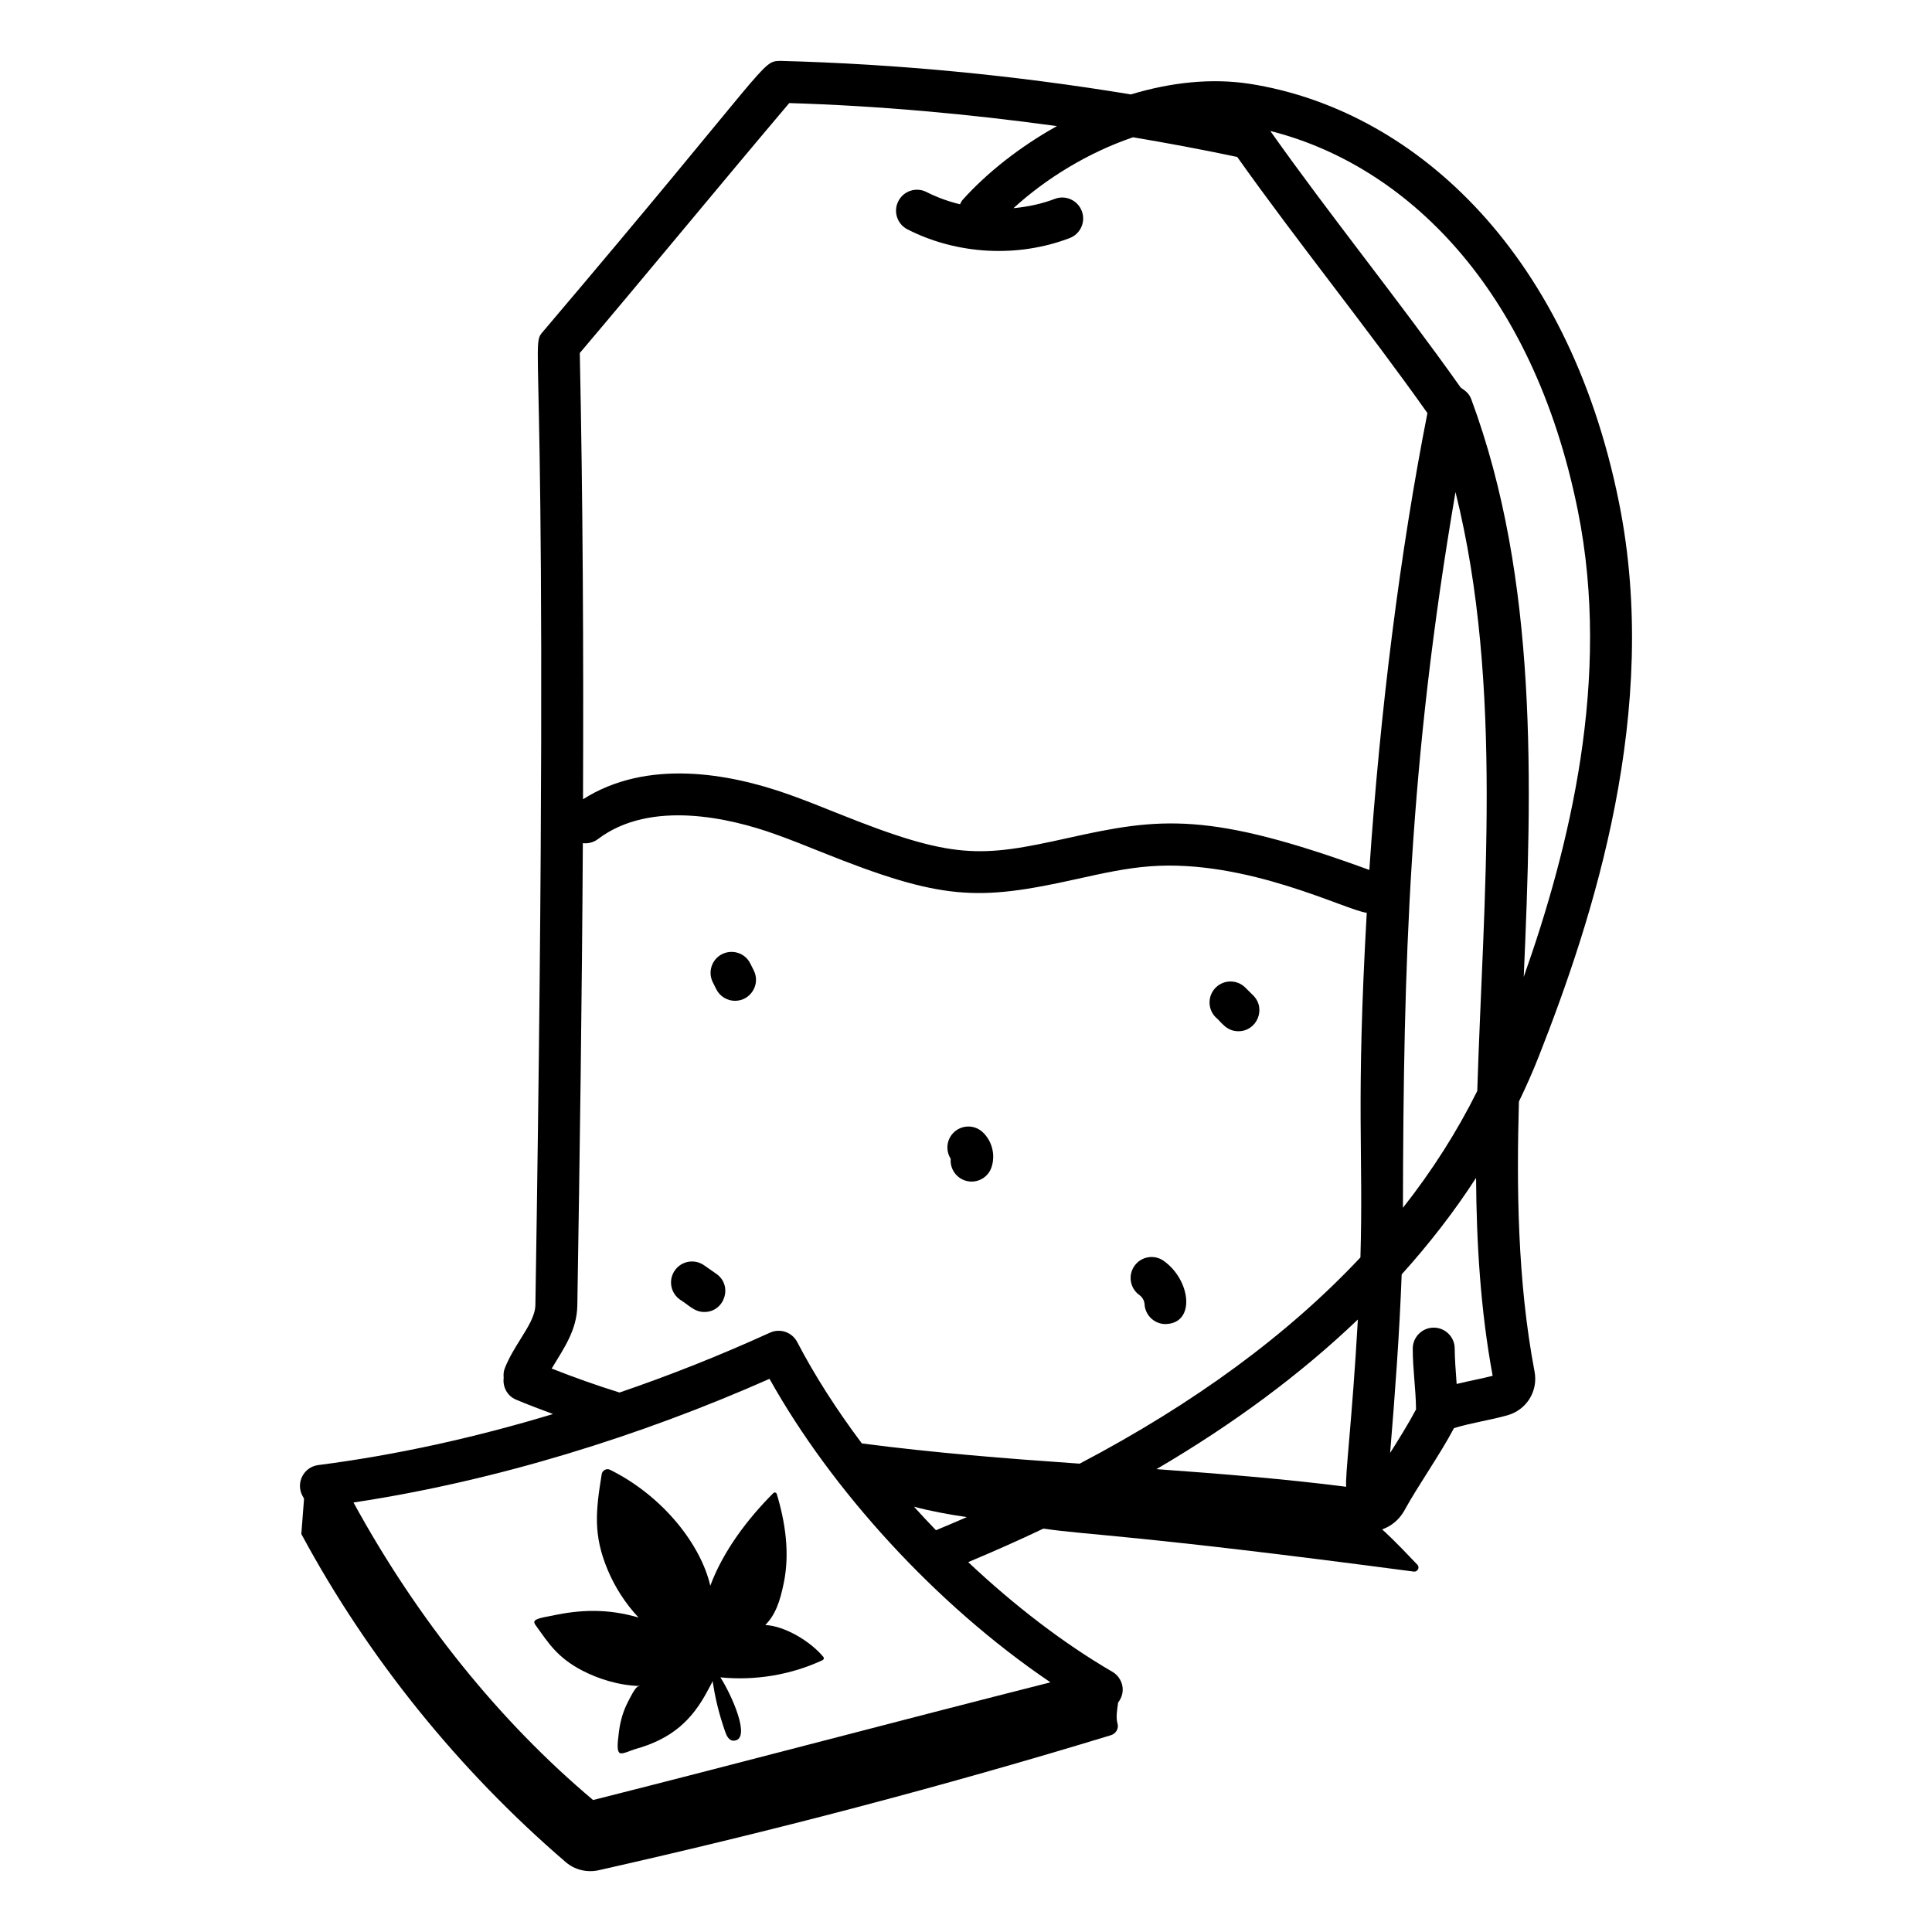
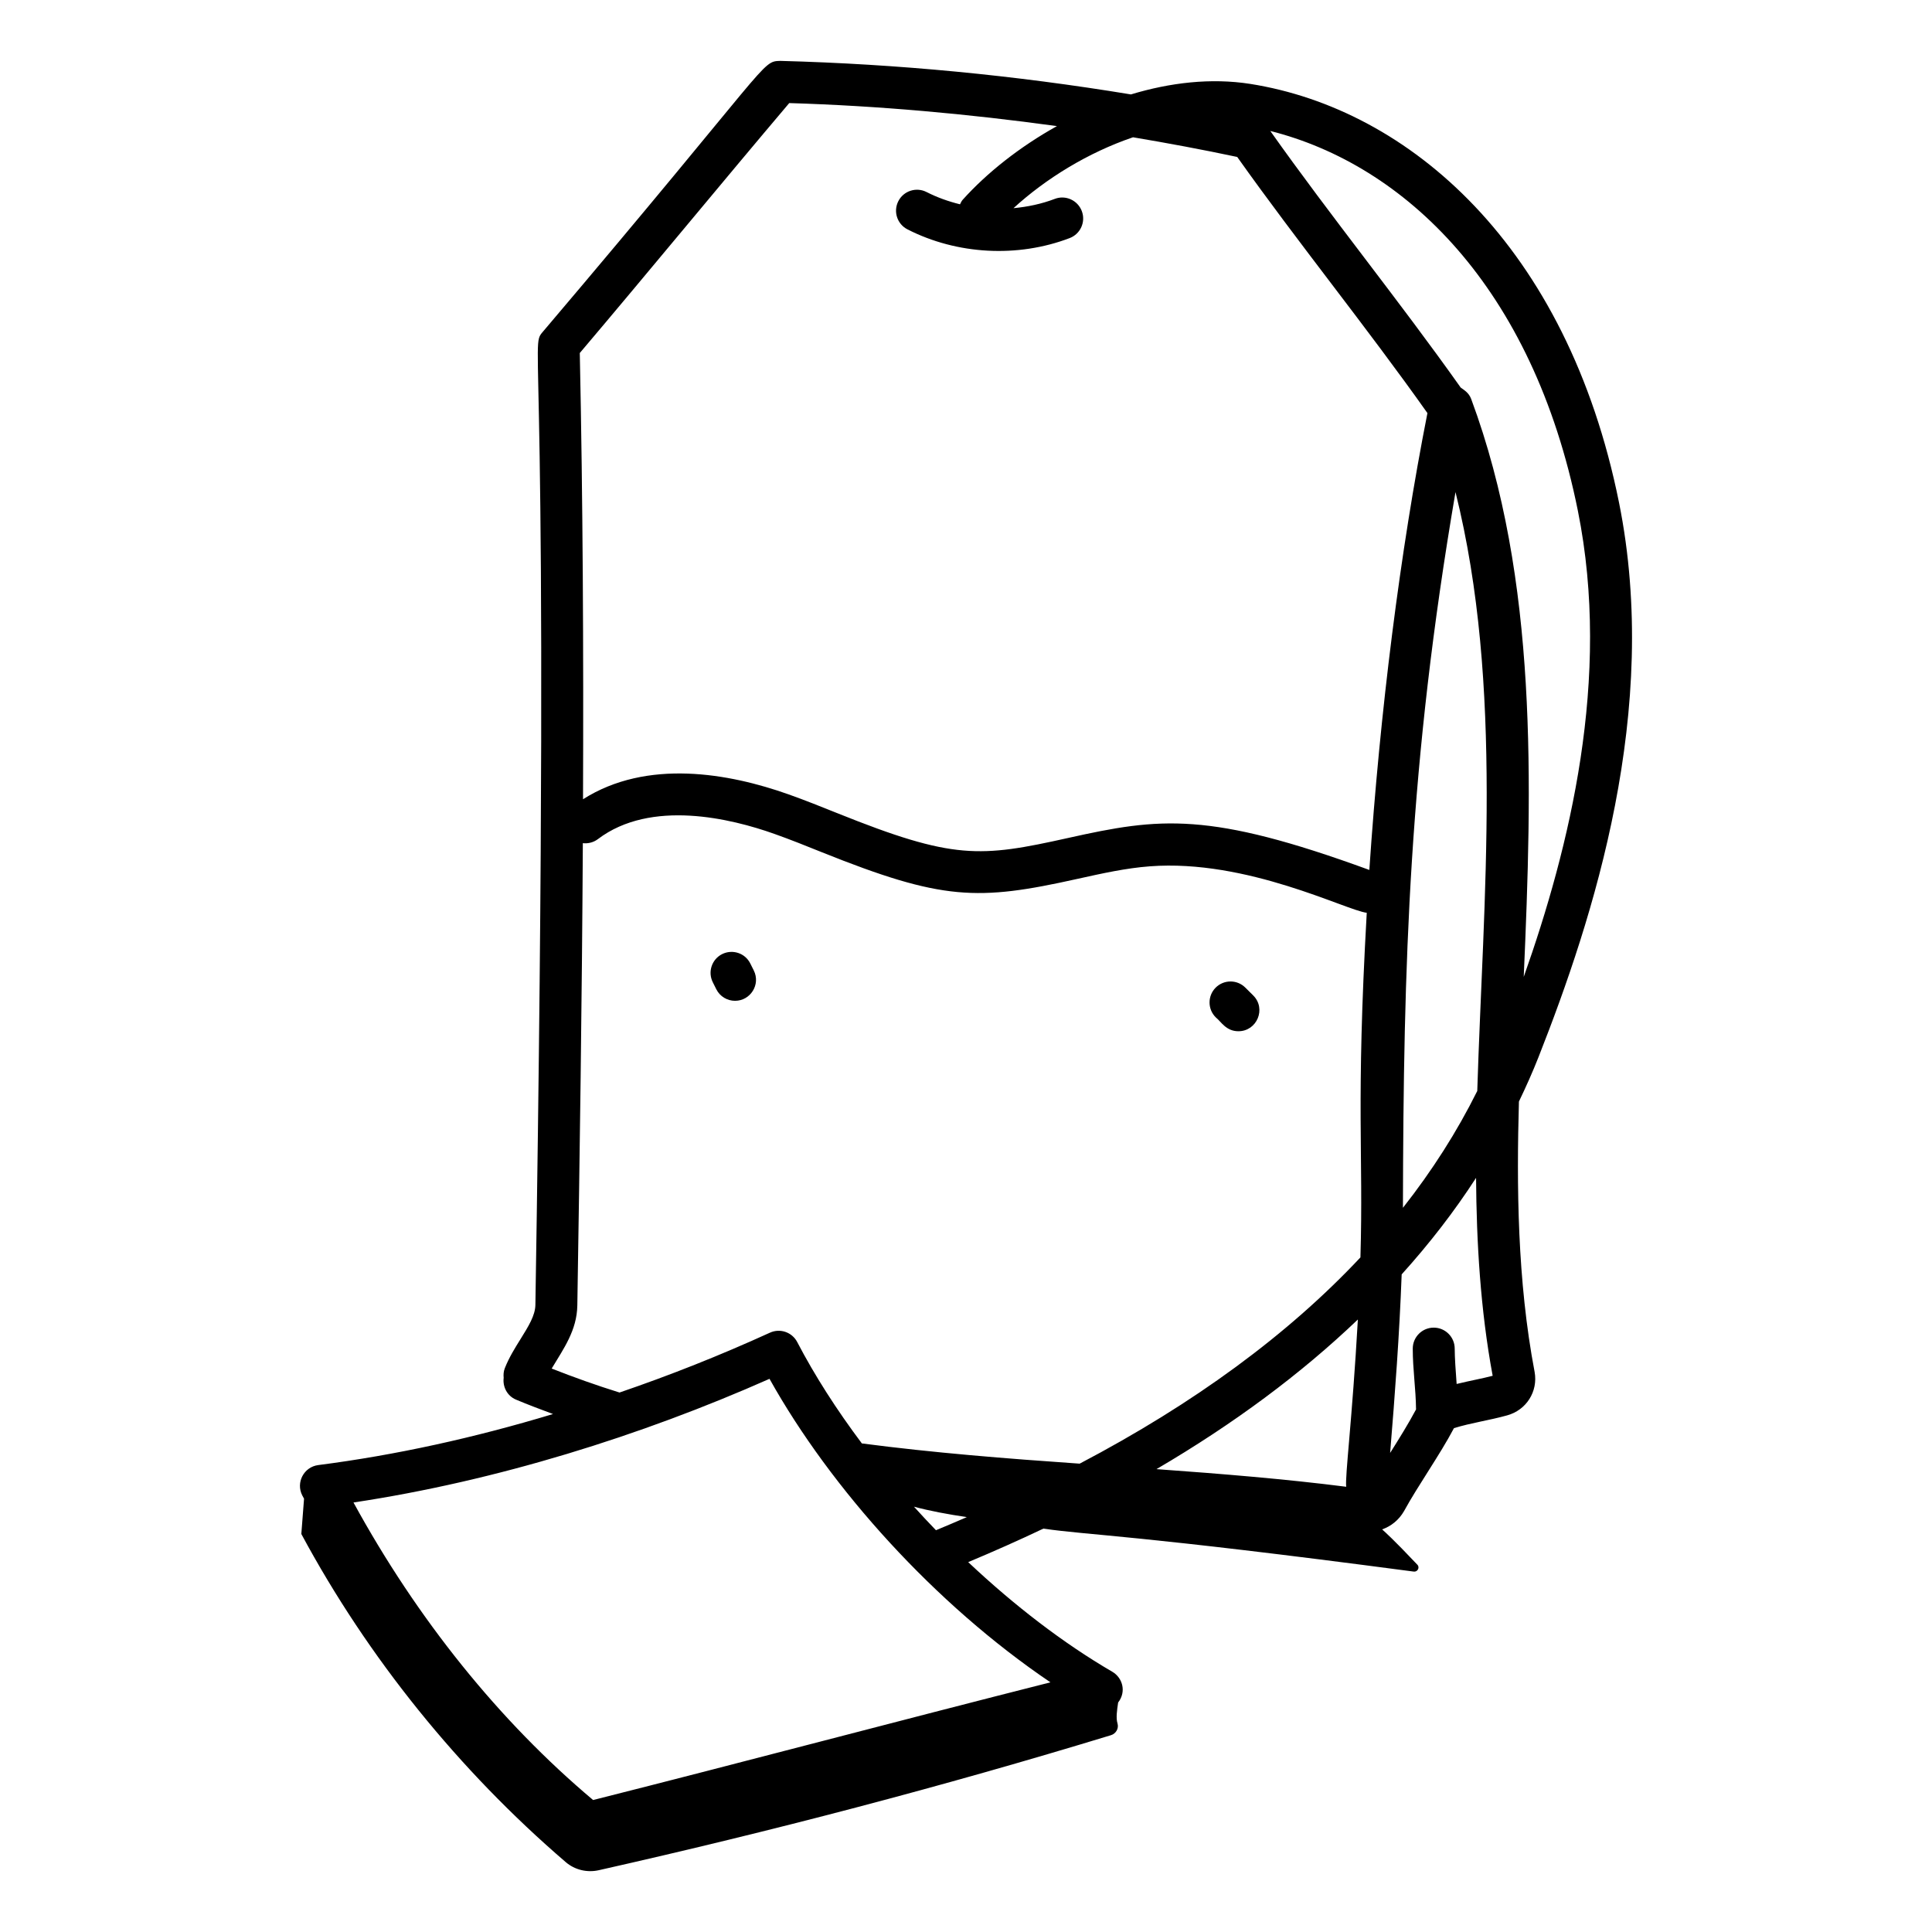
<svg xmlns="http://www.w3.org/2000/svg" fill="#000000" width="800px" height="800px" version="1.1" viewBox="144 144 512 512">
  <g>
-     <path d="m346.81 574.65c2.672-2.719 3.887-6.141 4.93-11.293 1.566-7.754 0.41-15.84-1.887-23.438-0.117-0.391-0.625-0.523-0.91-0.234-6.867 6.867-13.344 15.465-16.707 24.551-2.398-10.512-12.16-23.578-26.578-30.738-0.918-0.457-2.035 0.168-2.199 1.18-1.574 9.719-2.309 16.059 1.582 25.352 1.914 4.57 4.731 8.973 8.188 12.633-8.199-2.383-15.332-2.141-22.996-0.48-1.246 0.27-2.766 0.43-3.93 0.945-1.18 0.523-0.688 1.121-0.027 2.031 3.016 4.144 5.394 8.129 12.117 11.602 3.953 2.043 9.527 3.949 15.34 4.051-0.062 0.008-0.531 0.07-0.531 0.07-0.844 0.113-2.375 3.356-2.758 4.082-1.531 2.918-2.242 5.91-2.551 9.152-0.094 0.969-0.629 4.207 0.504 4.516 0.797 0.219 2.973-0.828 3.789-1.055 9.777-2.707 15.191-7.586 19.434-15.695 0.395-0.754 0.875-1.547 1.223-2.367 0.719 4.477 1.512 8.078 3.293 13.281 0.406 1.188 1.035 2.602 2.414 2.5 4.711-0.352-0.809-12.406-3.641-16.777 9.23 0.914 18.688-0.645 27.086-4.559 0.32-0.148 0.441-0.574 0.215-0.848-3.383-4.113-10.211-8.227-15.398-8.461z" />
    <path d="m551.78 423.99c14.438-36.66 32.352-91.773 21.277-146.8-13.727-68.164-55.707-104.33-97.758-110.96-10.352-1.617-21.191-0.359-31.594 2.793-30.727-5.066-61.852-8.07-92.914-8.887-5.16 0.141-1.941-0.062-62.977 71.84-3.734 4.394 2.242-2.09-1.93 257.83-0.043 2.809-1.844 5.695-3.926 9.043-1.496 2.402-3.051 4.891-4.176 7.734-0.336 0.844-0.387 1.707-0.305 2.555-0.289 2.398 0.93 4.793 3.269 5.777 3.168 1.336 6.488 2.578 9.809 3.816-20.859 6.305-41.719 10.895-62.211 13.527-3.828 0.492-5.992 4.637-4.234 8.055 0.148 0.289 0.316 0.566 0.465 0.855-0.238 3.117-0.48 6.234-0.719 9.352 17.668 32.844 41.754 62.637 70.07 86.961 2.398 2.059 5.664 2.836 8.746 2.144 45.688-10.285 90.953-22.117 135.75-35.785 1.316-0.402 2.129-1.789 1.727-3.109-0.441-1.438-0.133-3.512 0.168-5.547 2.258-2.922 1.148-6.578-1.535-8.148-12.953-7.539-26.012-17.578-38.199-29.059 6.852-2.863 13.492-5.824 19.922-8.879 12.473 1.816 23.957 1.566 98.152 11.387 1.008 0.133 1.668-1.074 0.969-1.812-6.629-7.004-8.387-8.48-9.348-9.371 2.348-0.82 4.434-2.457 5.82-4.867 3.711-6.793 9.438-14.801 13.219-21.965 4.625-1.422 9.207-2.027 14.078-3.379 5.098-1.391 8.238-6.324 7.293-11.527-4.613-24.215-4.777-49.539-4.156-71.645 1.887-3.922 3.664-7.887 5.25-11.926zm-35.988 40.086c0.137-64.898 1.59-117.58 13.93-189.67 12.809 51.332 7.32 108.27 5.769 158.71-5.359 10.785-11.938 21.105-19.699 30.965zm-129.58 79.211c4.234 1.145 9.098 2.035 14.004 2.762-2.715 1.164-5.391 2.344-8.176 3.477-1.977-2.051-3.922-4.121-5.828-6.238zm114.55-5.281c-16.203-2.062-32.895-3.418-50.285-4.672 20.531-12.031 38.324-25.266 53.371-39.652-1.508 26.73-3.449 41.715-3.086 44.324zm61.395-258.62c8.926 44.344-2.246 89.285-14.352 123.5 2.227-50.859 3.859-105.23-13.922-153.14-0.641-1.723-1.945-2.41-2.789-3.043-16.41-23.168-34.391-45.289-50.453-67.996 35.461 8.941 69.535 41.121 81.516 100.68zm-209-108.07c23.695 0.719 47.398 2.867 70.941 6.102-9.828 5.477-18.516 12.336-24.977 19.523-0.324 0.359-0.496 0.789-0.707 1.199-3.07-0.754-6.062-1.82-8.875-3.254-2.719-1.391-6.082-0.312-7.473 2.426-1.395 2.734-0.312 6.078 2.426 7.473 13.152 6.715 29.234 7.566 42.984 2.309 2.863-1.094 4.305-4.305 3.207-7.172-1.094-2.863-4.316-4.32-7.172-3.207-3.5 1.332-7.191 2.109-10.926 2.453 8.531-7.805 19.727-14.727 31.68-18.789 9.246 1.559 18.461 3.273 27.613 5.215 16.008 22.578 34.258 45.047 50.406 67.879-7.262 36.781-12.574 79.191-15.395 121.07-42.562-15.566-55.484-13.895-79.762-8.488-23.496 5.231-30.418 5.824-61.156-6.527-4.336-1.738-8.672-3.481-13.035-5.027-15.695-5.574-37.449-9.492-54.43 1.309 0.152-39.344-0.031-78.984-0.855-118.26 17.922-21.141 37.488-44.961 55.504-66.23zm-56.16 318.66c0.641-39.879 1.23-80.992 1.461-122.53 1.367 0.156 2.797-0.172 3.981-1.066 14.062-10.664 35.34-5.461 46.773-1.395 4.223 1.496 8.414 3.184 12.609 4.871 31.961 12.816 41.238 12.945 67.703 7.055 6.606-1.461 12.848-2.852 19.176-3.328 25.812-1.977 52.047 11.688 57.504 12.312-2.914 51.477-0.855 63.402-1.676 91.328-19.219 20.488-44.078 38.734-74.406 54.66-19.527-1.352-38.711-2.875-57.719-5.363-6.711-8.949-12.492-17.973-17.129-26.859-1.363-2.625-4.547-3.719-7.231-2.488-13.254 6.047-26.641 11.34-39.863 15.859-6.211-1.93-12.195-4.074-17.977-6.352 3.191-5.316 6.684-10.133 6.793-16.707zm4.184 131.05c-24.805-20.852-46.617-47.949-63.504-78.852 37.859-5.691 76.219-17.691 110.25-32.77 16.285 29.168 43.875 59.75 74.453 80.43-40.785 10.328-81.527 21.18-121.2 31.191zm238.39-112.43c-2.953 0.777-5.281 1.141-9.547 2.168-0.258-3.281-0.512-7.156-0.512-9.367 0-3.066-2.488-5.559-5.559-5.559-3.066 0-5.559 2.488-5.559 5.559 0 5.555 0.809 10.555 0.871 16.117-1.992 3.75-4.586 7.91-6.867 11.527 1.285-15.559 2.465-31.391 3.059-47.316 7.394-8.191 13.98-16.711 19.715-25.578 0.113 16.934 1.137 34.891 4.398 52.449z" />
    <path d="m333.82 406.15c0.973 1.953 2.938 3.074 4.973 3.074 4.09 0 6.824-4.328 4.969-8.039l-0.926-1.852c-1.367-2.758-4.707-3.848-7.457-2.488-2.746 1.375-3.856 4.711-2.484 7.453z" />
    <path d="m472.19 417.29c4.914 0 7.449-5.984 3.918-9.492l-2.102-2.09c-2.18-2.156-5.695-2.141-7.859 0.043-2.156 2.18-2.137 5.703 0.043 7.859 1.395 1.117 2.723 3.68 6 3.68z" />
-     <path d="m399.66 456.82c0.605 0.211 1.219 0.312 1.828 0.312 2.297 0 4.449-1.434 5.246-3.727 1.133-3.25 0.207-7.012-2.305-9.363-2.238-2.098-5.754-1.984-7.856 0.254-1.777 1.895-1.969 4.703-0.625 6.793-0.219 2.473 1.258 4.875 3.711 5.731z" />
-     <path d="m447.32 489.63c0.176 3.172 2.957 5.453 5.852 5.246 7.66-0.418 6.387-11.629-0.77-16.727-2.496-1.781-5.969-1.199-7.75 1.309-1.777 2.496-1.195 5.969 1.309 7.75 0.777 0.547 1.312 1.5 1.359 2.422z" />
-     <path d="m330.65 491.69c5.414 0 7.641-7.004 3.184-10.113l-3.266-2.277c-2.523-1.75-5.984-1.137-7.738 1.383-1.754 2.512-1.141 5.977 1.379 7.734 2.297 1.402 3.773 3.273 6.441 3.273z" />
+     <path d="m447.32 489.63z" />
  </g>
</svg>